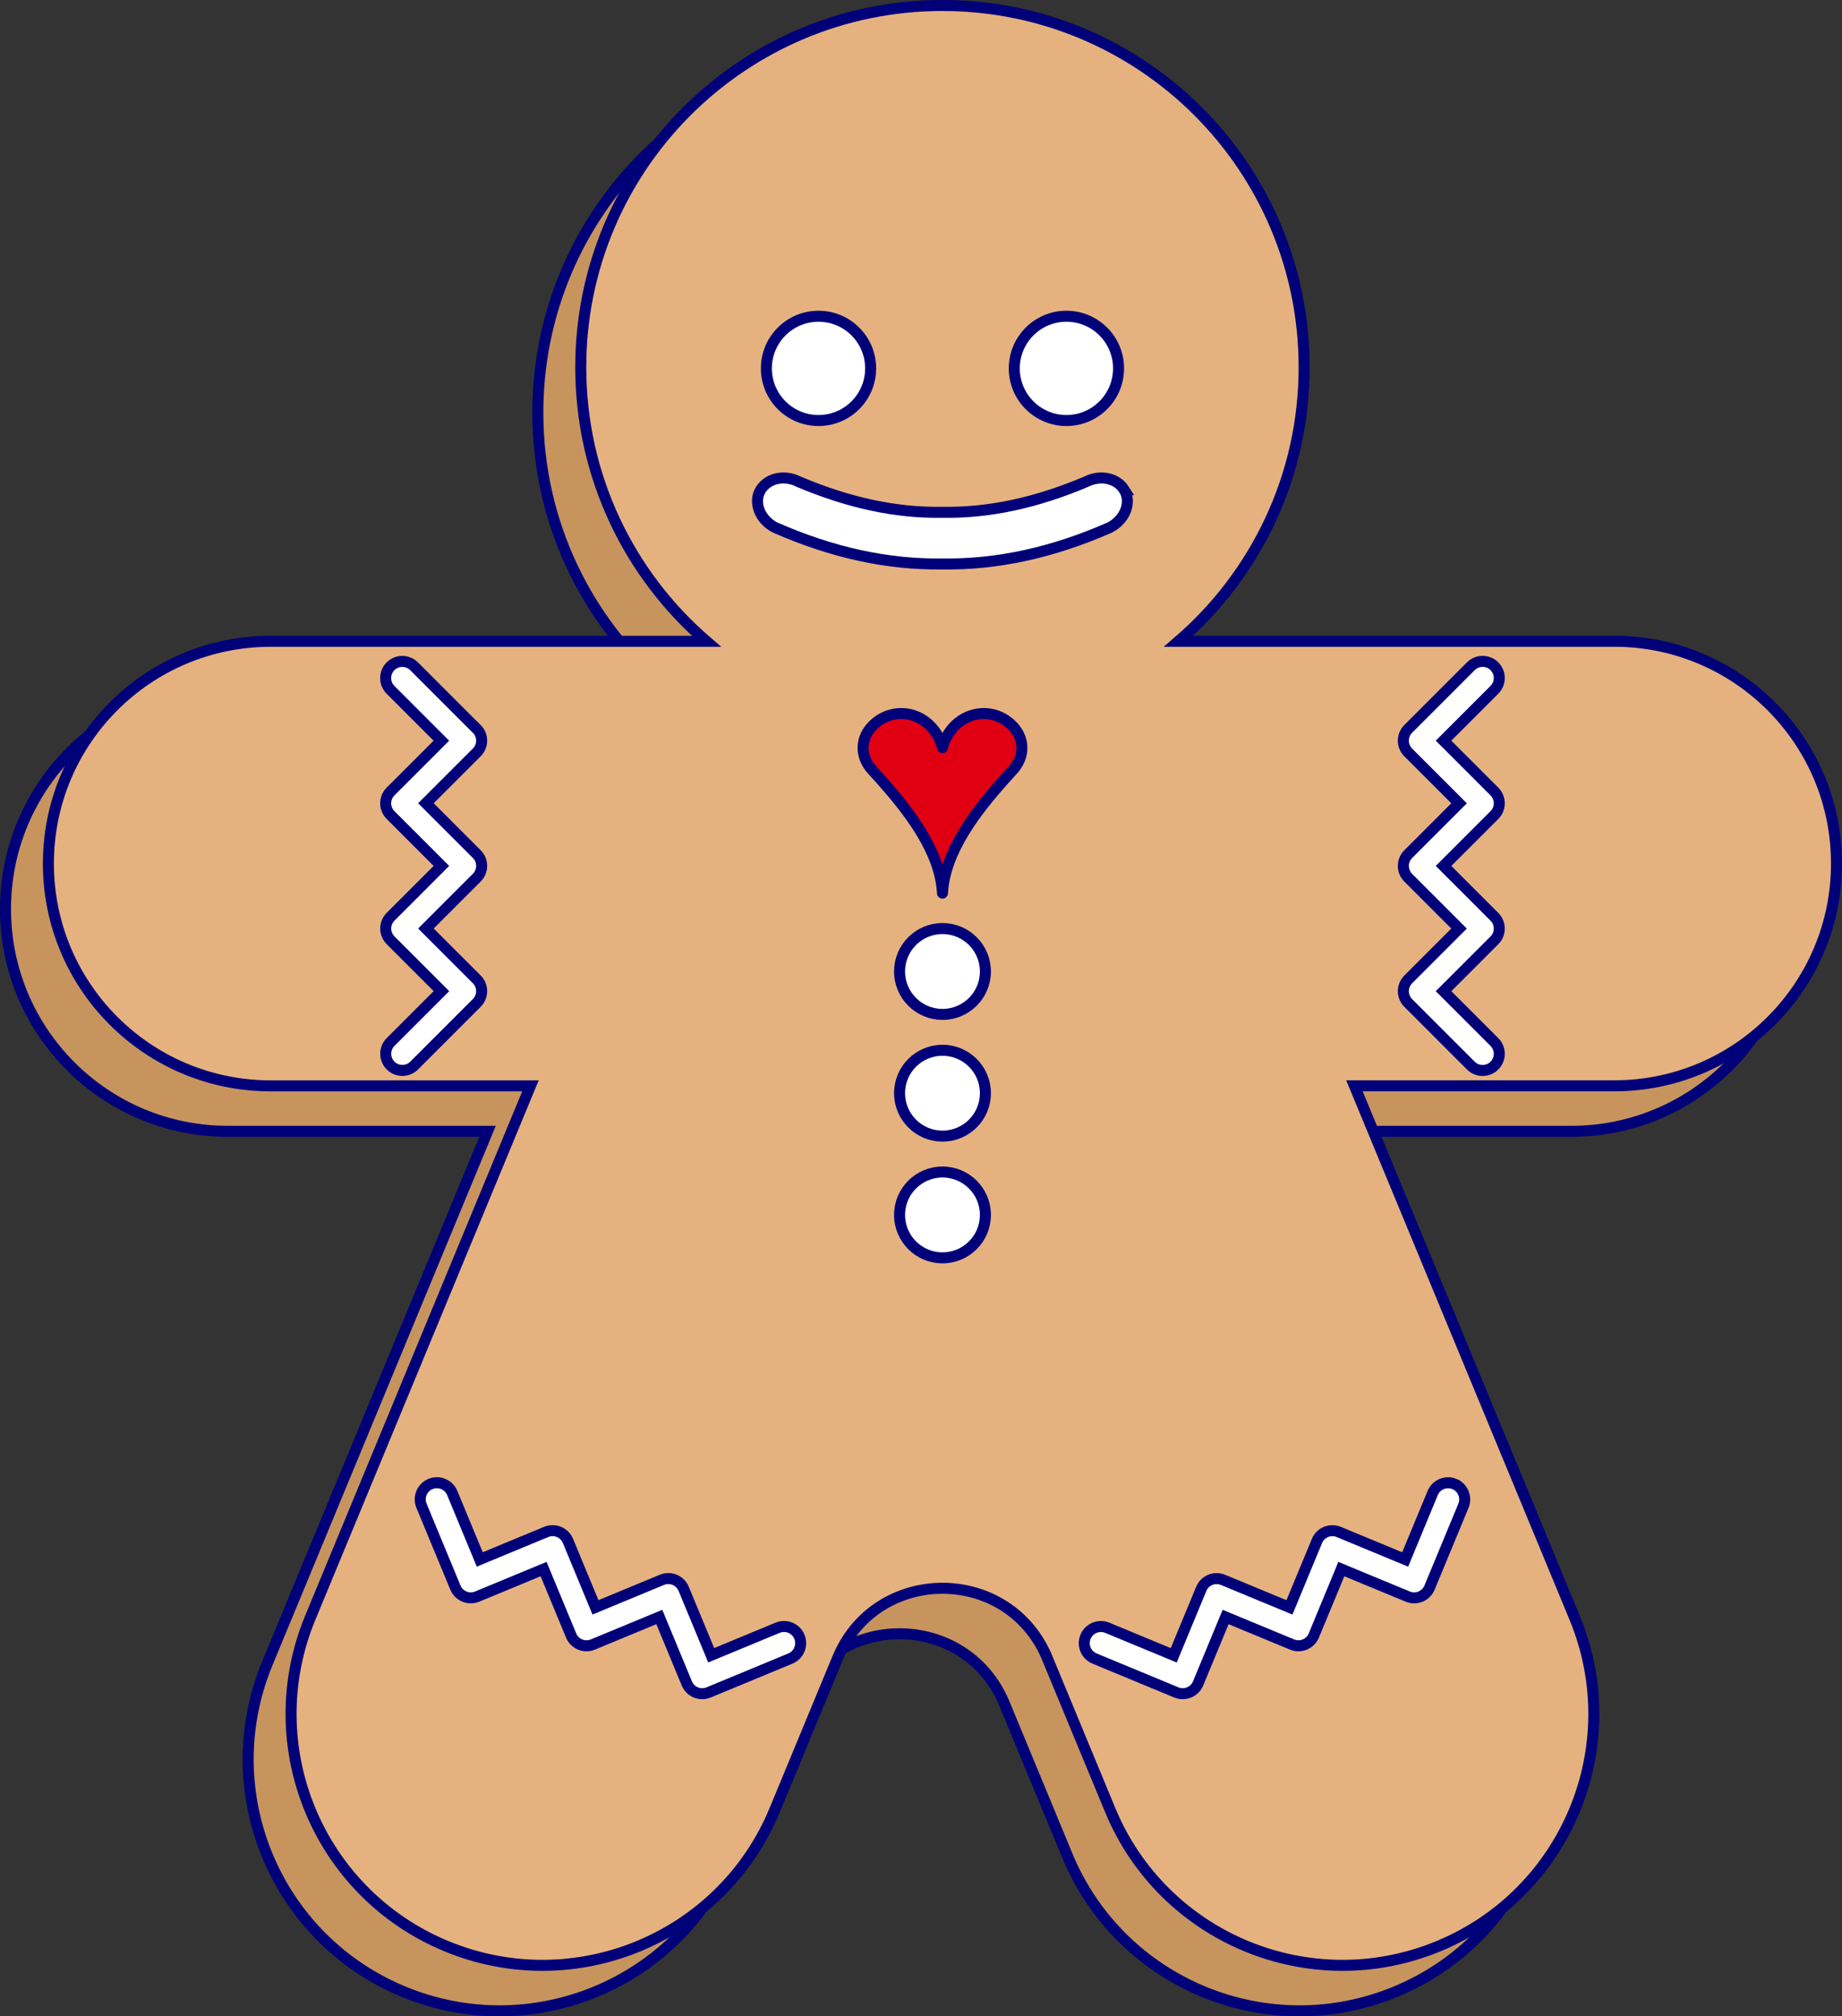
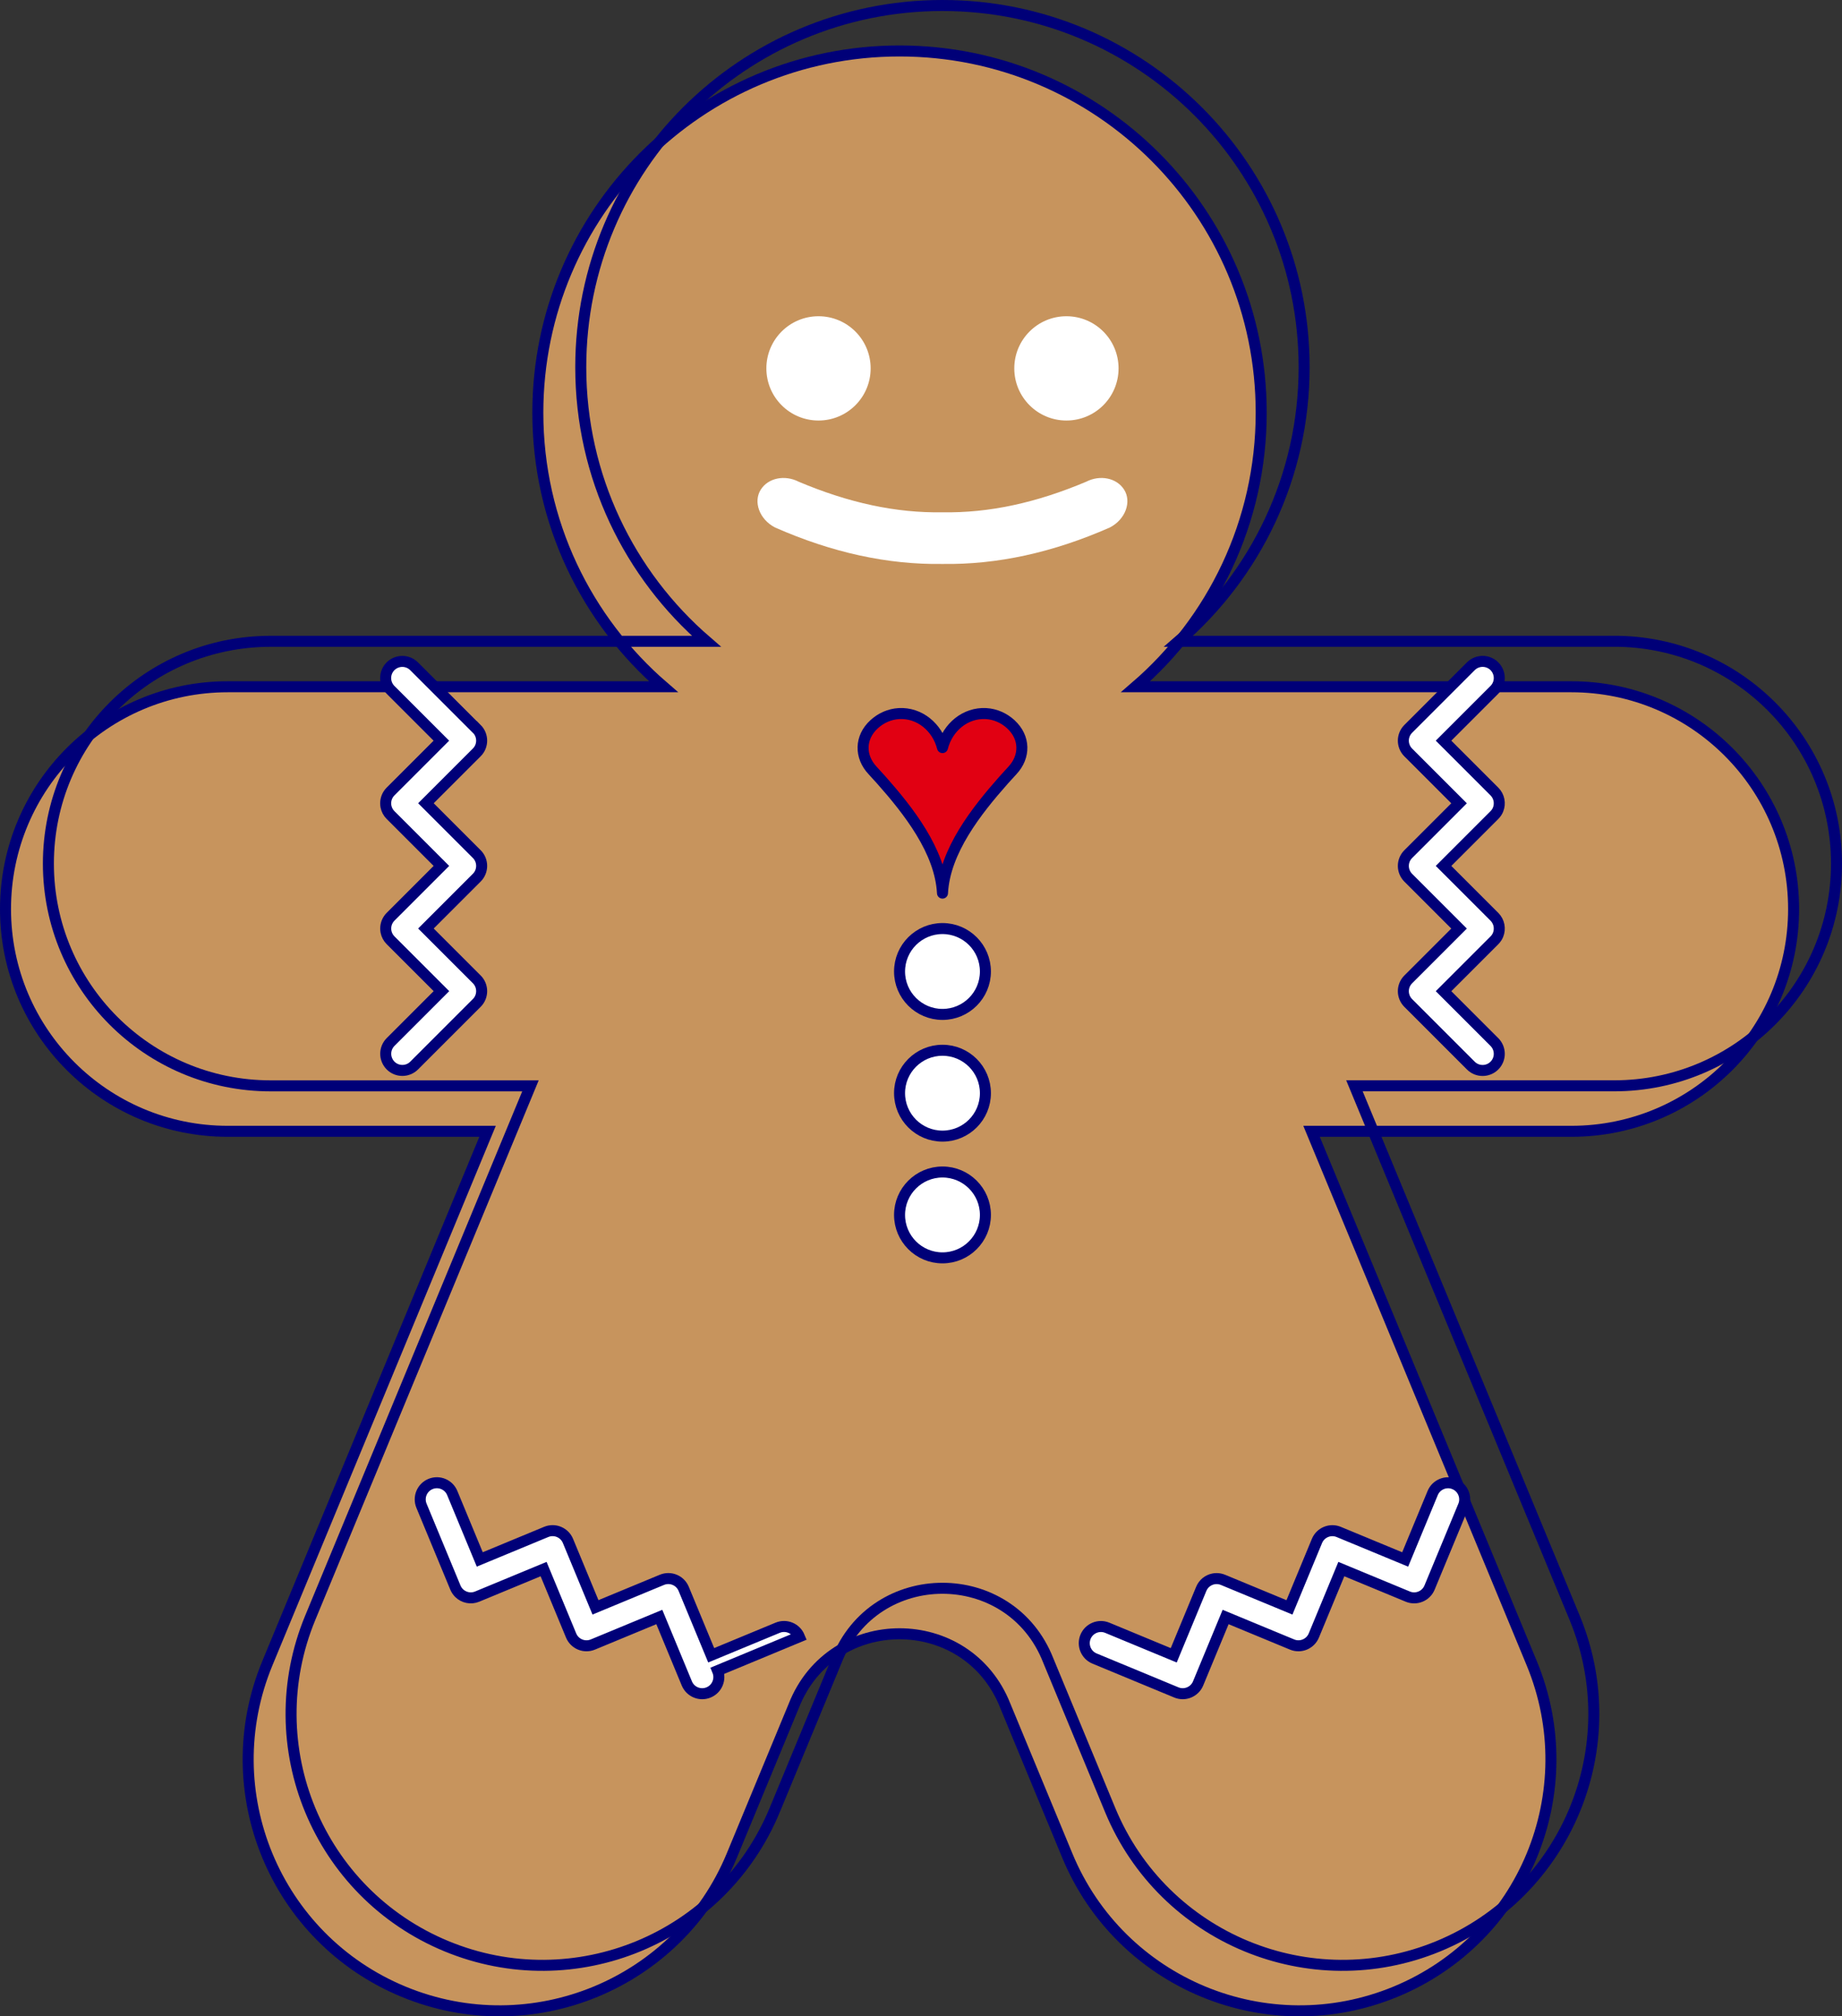
<svg xmlns="http://www.w3.org/2000/svg" id="Layer_2" viewBox="0 0 502.05 549.53">
  <rect x="0" y="0" width="502.05" height="549.53" fill="#333333" stroke="none" />
  <defs>
    <style>.cls-1{fill:none;}.cls-1,.cls-2{stroke-miterlimit:10;}.cls-1,.cls-2,.cls-3{stroke:#000078;stroke-width:3px;}.cls-4{fill:#e5b27f;}.cls-5,.cls-2{fill:#fff;}.cls-6{fill:#c7945d;}.cls-3{fill:#e10012;stroke-linecap:round;stroke-linejoin:round;}</style>
  </defs>
  <g id="design">
    <path class="cls-6" d="M428.27,187.17h-118.77c20.97-18.08,34.25-44.84,34.25-74.7,0-54.44-44.13-98.58-98.58-98.58s-98.58,44.13-98.58,98.58c0,29.86,13.28,56.62,34.25,74.7H62.08c-33.46,0-60.58,27.12-60.58,60.58s27.12,60.58,60.58,60.58h70.81l-60.02,144.98h0,0c-14.47,34.96,2.13,75.03,37.09,89.5,34.96,14.47,75.03-2.13,89.5-37.09h0l16.89-40.8c10.29-26.2,47.37-26.2,57.66,0l16.89,40.8h0c14.47,34.96,54.54,51.56,89.5,37.09,34.96-14.47,51.56-54.54,37.09-89.5,0,0,0,0,0,0l-60.02-144.98h70.81c33.46,0,60.58-27.12,60.58-60.58s-27.12-60.58-60.58-60.58Z" />
    <path class="cls-1" d="M428.27,187.17h-118.77c20.97-18.08,34.25-44.84,34.25-74.7,0-54.44-44.13-98.58-98.58-98.58s-98.58,44.13-98.58,98.58c0,29.86,13.28,56.62,34.25,74.7H62.08c-33.46,0-60.58,27.12-60.58,60.58s27.12,60.58,60.58,60.58h70.81l-60.02,144.98h0,0c-14.47,34.96,2.13,75.03,37.09,89.5,34.96,14.47,75.03-2.13,89.5-37.09h0l16.89-40.8c10.29-26.2,47.37-26.2,57.66,0l16.89,40.8h0c14.47,34.96,54.54,51.56,89.5,37.09,34.96-14.47,51.56-54.54,37.09-89.5,0,0,0,0,0,0l-60.02-144.98h70.81c33.46,0,60.58-27.12,60.58-60.58s-27.12-60.58-60.58-60.58Z" />
-     <path class="cls-4" d="M439.97,174.78h-118.77c20.97-18.08,34.25-44.84,34.25-74.7,0-54.44-44.13-98.58-98.58-98.58s-98.58,44.13-98.58,98.58c0,29.86,13.28,56.62,34.25,74.7h-118.77c-33.46,0-60.58,27.12-60.58,60.58s27.12,60.58,60.58,60.58h70.81l-60.02,144.97s0,0,0,0c-14.47,34.96,2.13,75.03,37.09,89.5,34.96,14.47,75.03-2.13,89.5-37.09,0,0,0,0,0,0l16.89-40.8h0s0,0,0,0h0c10.29-26.2,47.37-26.2,57.66,0l16.89,40.8s0,0,0,0c14.47,34.96,54.54,51.56,89.5,37.09,34.96-14.47,51.56-54.54,37.09-89.5,0,0,0,0,0,0l-60.02-144.98h70.81c33.46,0,60.58-27.12,60.58-60.58s-27.12-60.58-60.58-60.58Z" />
    <path class="cls-1" d="M439.97,174.78h-118.77c20.97-18.08,34.25-44.84,34.25-74.7,0-54.44-44.13-98.58-98.58-98.58s-98.58,44.13-98.58,98.58c0,29.86,13.28,56.62,34.25,74.7h-118.77c-33.46,0-60.58,27.12-60.58,60.58s27.12,60.58,60.58,60.58h70.81l-60.02,144.97s0,0,0,0c-14.47,34.96,2.13,75.03,37.09,89.5,34.96,14.47,75.03-2.13,89.5-37.09,0,0,0,0,0,0l16.89-40.8h0s0,0,0,0h0c10.29-26.2,47.37-26.2,57.66,0l16.89,40.8s0,0,0,0c14.47,34.96,54.54,51.56,89.5,37.09,34.96-14.47,51.56-54.54,37.09-89.5,0,0,0,0,0,0l-60.02-144.98h70.81c33.46,0,60.58-27.12,60.58-60.58s-27.12-60.58-60.58-60.58Z" />
    <path class="cls-5" d="M223.09,114.61c7.85,0,14.21-6.36,14.21-14.21s-6.36-14.21-14.21-14.21-14.21,6.36-14.21,14.21,6.36,14.21,14.21,14.21ZM290.66,114.61c7.85,0,14.21-6.36,14.21-14.21s-6.36-14.21-14.21-14.21-14.21,6.36-14.21,14.21,6.36,14.21,14.21,14.21ZM306.39,133.45c-2.08-3.27-6.63-4.07-10.32-2.17-13.65,5.77-26.51,8.56-39.2,8.34-12.68.22-25.54-2.57-39.2-8.34-3.69-1.9-8.25-1.1-10.32,2.17-2.08,3.27-.41,8.1,3.91,10.32,15.55,6.84,30.66,10.15,45.61,9.93,14.94.22,30.06-3.09,45.61-9.93,4.32-2.22,5.99-7.05,3.91-10.32Z" />
-     <path class="cls-1" d="M223.09,114.61c7.85,0,14.21-6.36,14.21-14.21s-6.36-14.21-14.21-14.21-14.21,6.36-14.21,14.21,6.36,14.21,14.21,14.21ZM290.66,114.61c7.85,0,14.21-6.36,14.21-14.21s-6.36-14.21-14.21-14.21-14.21,6.36-14.21,14.21,6.36,14.21,14.21,14.21ZM306.39,133.45c-2.08-3.27-6.63-4.07-10.32-2.17-13.65,5.77-26.51,8.56-39.2,8.34-12.68.22-25.54-2.57-39.2-8.34-3.69-1.9-8.25-1.1-10.32,2.17-2.08,3.27-.41,8.1,3.91,10.32,15.55,6.84,30.66,10.15,45.61,9.93,14.94.22,30.06-3.09,45.61-9.93,4.32-2.22,5.99-7.05,3.91-10.32Z" />
    <path class="cls-5" d="M129.93,198.66l-17.07-17.07c-1.77-1.77-4.64-1.77-6.42,0-1.77,1.77-1.77,4.64,0,6.42l13.86,13.86-13.86,13.86c-.22.22-.42.46-.58.71-.33.5-.55,1.06-.66,1.63-.11.57-.11,1.16,0,1.73.17.86.58,1.68,1.25,2.34,0,0,0,0,0,0l13.86,13.86-13.86,13.86c-.22.22-.42.46-.58.71-.33.5-.55,1.06-.66,1.63-.11.57-.11,1.16,0,1.73.17.86.58,1.68,1.25,2.34,0,0,0,0,0,0l13.86,13.86-13.86,13.86c-1.77,1.77-1.77,4.64,0,6.42,1.77,1.77,4.64,1.77,6.42,0l17.07-17.07c1.77-1.77,1.77-4.65,0-6.42l-13.86-13.86,13.86-13.86c1.77-1.77,1.77-4.65,0-6.42l-13.86-13.86,13.86-13.86c1.77-1.77,1.77-4.64,0-6.42ZM393.45,270.14l13.86-13.86s0,0,0,0c.44-.44.78-.95,1-1.5.66-1.64.33-3.59-1-4.92l-13.86-13.86,13.86-13.86s0,0,0,0c.44-.44.78-.95,1-1.5.66-1.64.33-3.59-1-4.92l-13.86-13.86,13.86-13.86c1.77-1.77,1.77-4.64,0-6.42-1.77-1.77-4.64-1.77-6.42,0l-17.07,17.07c-1.77,1.77-1.77,4.65,0,6.42l13.86,13.86-13.86,13.86c-1.77,1.77-1.77,4.64,0,6.42l13.86,13.86-13.86,13.86c-1.77,1.77-1.77,4.64,0,6.42l17.07,17.07c1.77,1.77,4.64,1.77,6.42,0,1.77-1.77,1.77-4.64,0-6.42l-13.86-13.86Z" />
    <path class="cls-1" d="M129.93,198.66l-17.07-17.07c-1.77-1.77-4.64-1.77-6.42,0-1.77,1.77-1.77,4.64,0,6.42l13.86,13.86-13.86,13.86c-.22.22-.42.46-.58.71-.33.5-.55,1.06-.66,1.63-.11.57-.11,1.16,0,1.73.17.86.58,1.68,1.25,2.34,0,0,0,0,0,0l13.86,13.86-13.86,13.86c-.22.22-.42.46-.58.71-.33.5-.55,1.06-.66,1.63-.11.57-.11,1.16,0,1.73.17.86.58,1.68,1.25,2.34,0,0,0,0,0,0l13.86,13.86-13.86,13.86c-1.77,1.77-1.77,4.64,0,6.42,1.77,1.77,4.64,1.77,6.42,0l17.07-17.07c1.77-1.77,1.77-4.65,0-6.42l-13.86-13.86,13.86-13.86c1.77-1.77,1.77-4.65,0-6.42l-13.86-13.86,13.86-13.86c1.77-1.77,1.77-4.64,0-6.42ZM393.45,270.14l13.86-13.86s0,0,0,0c.44-.44.78-.95,1-1.5.66-1.64.33-3.59-1-4.92l-13.86-13.86,13.86-13.86s0,0,0,0c.44-.44.78-.95,1-1.5.66-1.64.33-3.59-1-4.92l-13.86-13.86,13.86-13.86c1.77-1.77,1.77-4.64,0-6.42-1.77-1.77-4.64-1.77-6.42,0l-17.07,17.07c-1.77,1.77-1.77,4.65,0,6.42l13.86,13.86-13.86,13.86c-1.77,1.77-1.77,4.64,0,6.42l13.86,13.86-13.86,13.86c-1.77,1.77-1.77,4.64,0,6.42l17.07,17.07c1.77,1.77,4.64,1.77,6.42,0,1.77-1.77,1.77-4.64,0-6.42l-13.86-13.86Z" />
-     <path class="cls-2" d="M217.88,446.08c-.96-2.31-3.61-3.41-5.93-2.45l-18.11,7.5-7.5-18.11c-.96-2.31-3.61-3.41-5.93-2.45l-18.11,7.5-7.5-18.11c-.96-2.31-3.61-3.41-5.93-2.45l-18.11,7.5-7.5-18.11c-.96-2.31-3.61-3.41-5.93-2.45-2.31.96-3.41,3.61-2.45,5.93l9.24,22.3c.24.58.59,1.08,1.01,1.5,1.26,1.24,3.19,1.68,4.92.96l18.11-7.5,7.5,18.11c.96,2.31,3.61,3.41,5.93,2.45l18.11-7.5,7.5,18.11c.96,2.31,3.61,3.41,5.93,2.45l22.3-9.24c2.31-.96,3.41-3.61,2.45-5.93Z" />
+     <path class="cls-2" d="M217.88,446.08c-.96-2.31-3.61-3.41-5.93-2.45l-18.11,7.5-7.5-18.11c-.96-2.31-3.61-3.41-5.93-2.45l-18.11,7.5-7.5-18.11c-.96-2.31-3.61-3.41-5.93-2.45l-18.11,7.5-7.5-18.11c-.96-2.31-3.61-3.41-5.93-2.45-2.31.96-3.41,3.61-2.45,5.93l9.24,22.3c.24.58.59,1.08,1.01,1.5,1.26,1.24,3.19,1.68,4.92.96l18.11-7.5,7.5,18.11c.96,2.31,3.61,3.41,5.93,2.45l18.11-7.5,7.5,18.11c.96,2.31,3.61,3.41,5.93,2.45c2.31-.96,3.41-3.61,2.45-5.93Z" />
    <path class="cls-2" d="M396.42,404.46c-2.31-.96-4.97.14-5.93,2.45l-7.5,18.11-18.11-7.5c-2.31-.96-4.97.14-5.93,2.45l-7.5,18.11-18.11-7.5c-.58-.24-1.18-.35-1.77-.35-.29,0-.59.03-.87.09-1.43.29-2.69,1.26-3.29,2.71l-7.5,18.11-18.11-7.5c-2.31-.96-4.97.14-5.93,2.45-.96,2.31.14,4.97,2.45,5.93l22.3,9.24c2.31.96,4.97-.14,5.93-2.45l7.5-18.11,18.11,7.5c2.31.96,4.97-.14,5.93-2.45l7.5-18.11,18.11,7.5c2.31.96,4.97-.14,5.93-2.45l9.24-22.3c.96-2.31-.14-4.97-2.45-5.93Z" />
    <path class="cls-5" d="M256.88,276.47c6.46,0,11.7-5.24,11.7-11.7s-5.24-11.7-11.7-11.7-11.7,5.24-11.7,11.7,5.24,11.7,11.7,11.7ZM256.88,286.24c-6.46,0-11.7,5.24-11.7,11.7s5.24,11.7,11.7,11.7,11.7-5.24,11.7-11.7-5.24-11.7-11.7-11.7ZM256.88,319.42c-6.46,0-11.7,5.24-11.7,11.7s5.24,11.7,11.7,11.7,11.7-5.24,11.7-11.7-5.24-11.7-11.7-11.7Z" />
    <path class="cls-1" d="M256.88,276.47c6.46,0,11.7-5.24,11.7-11.7s-5.24-11.7-11.7-11.7-11.7,5.24-11.7,11.7,5.24,11.7,11.7,11.7ZM256.88,286.24c-6.46,0-11.7,5.24-11.7,11.7s5.24,11.7,11.7,11.7,11.7-5.24,11.7-11.7-5.24-11.7-11.7-11.7ZM256.88,319.42c-6.46,0-11.7,5.24-11.7,11.7s5.24,11.7,11.7,11.7,11.7-5.24,11.7-11.7-5.24-11.7-11.7-11.7Z" />
    <path class="cls-3" d="M275.51,197.39c-1.85-1.69-4.19-2.76-6.75-2.91-5.61-.32-10.46,3.7-11.88,9.27-1.42-5.56-6.27-9.59-11.88-9.27-2.56.15-4.91,1.22-6.75,2.91-3.91,3.57-3.97,8.8-.42,12.59.71.76,1.51,1.63,2.35,2.58,7.42,8.38,16.1,19.38,16.7,30.85.6-11.47,9.28-22.46,16.7-30.84.84-.95,1.64-1.82,2.35-2.58,3.55-3.79,3.48-9.02-.42-12.59Z" />
  </g>
</svg>